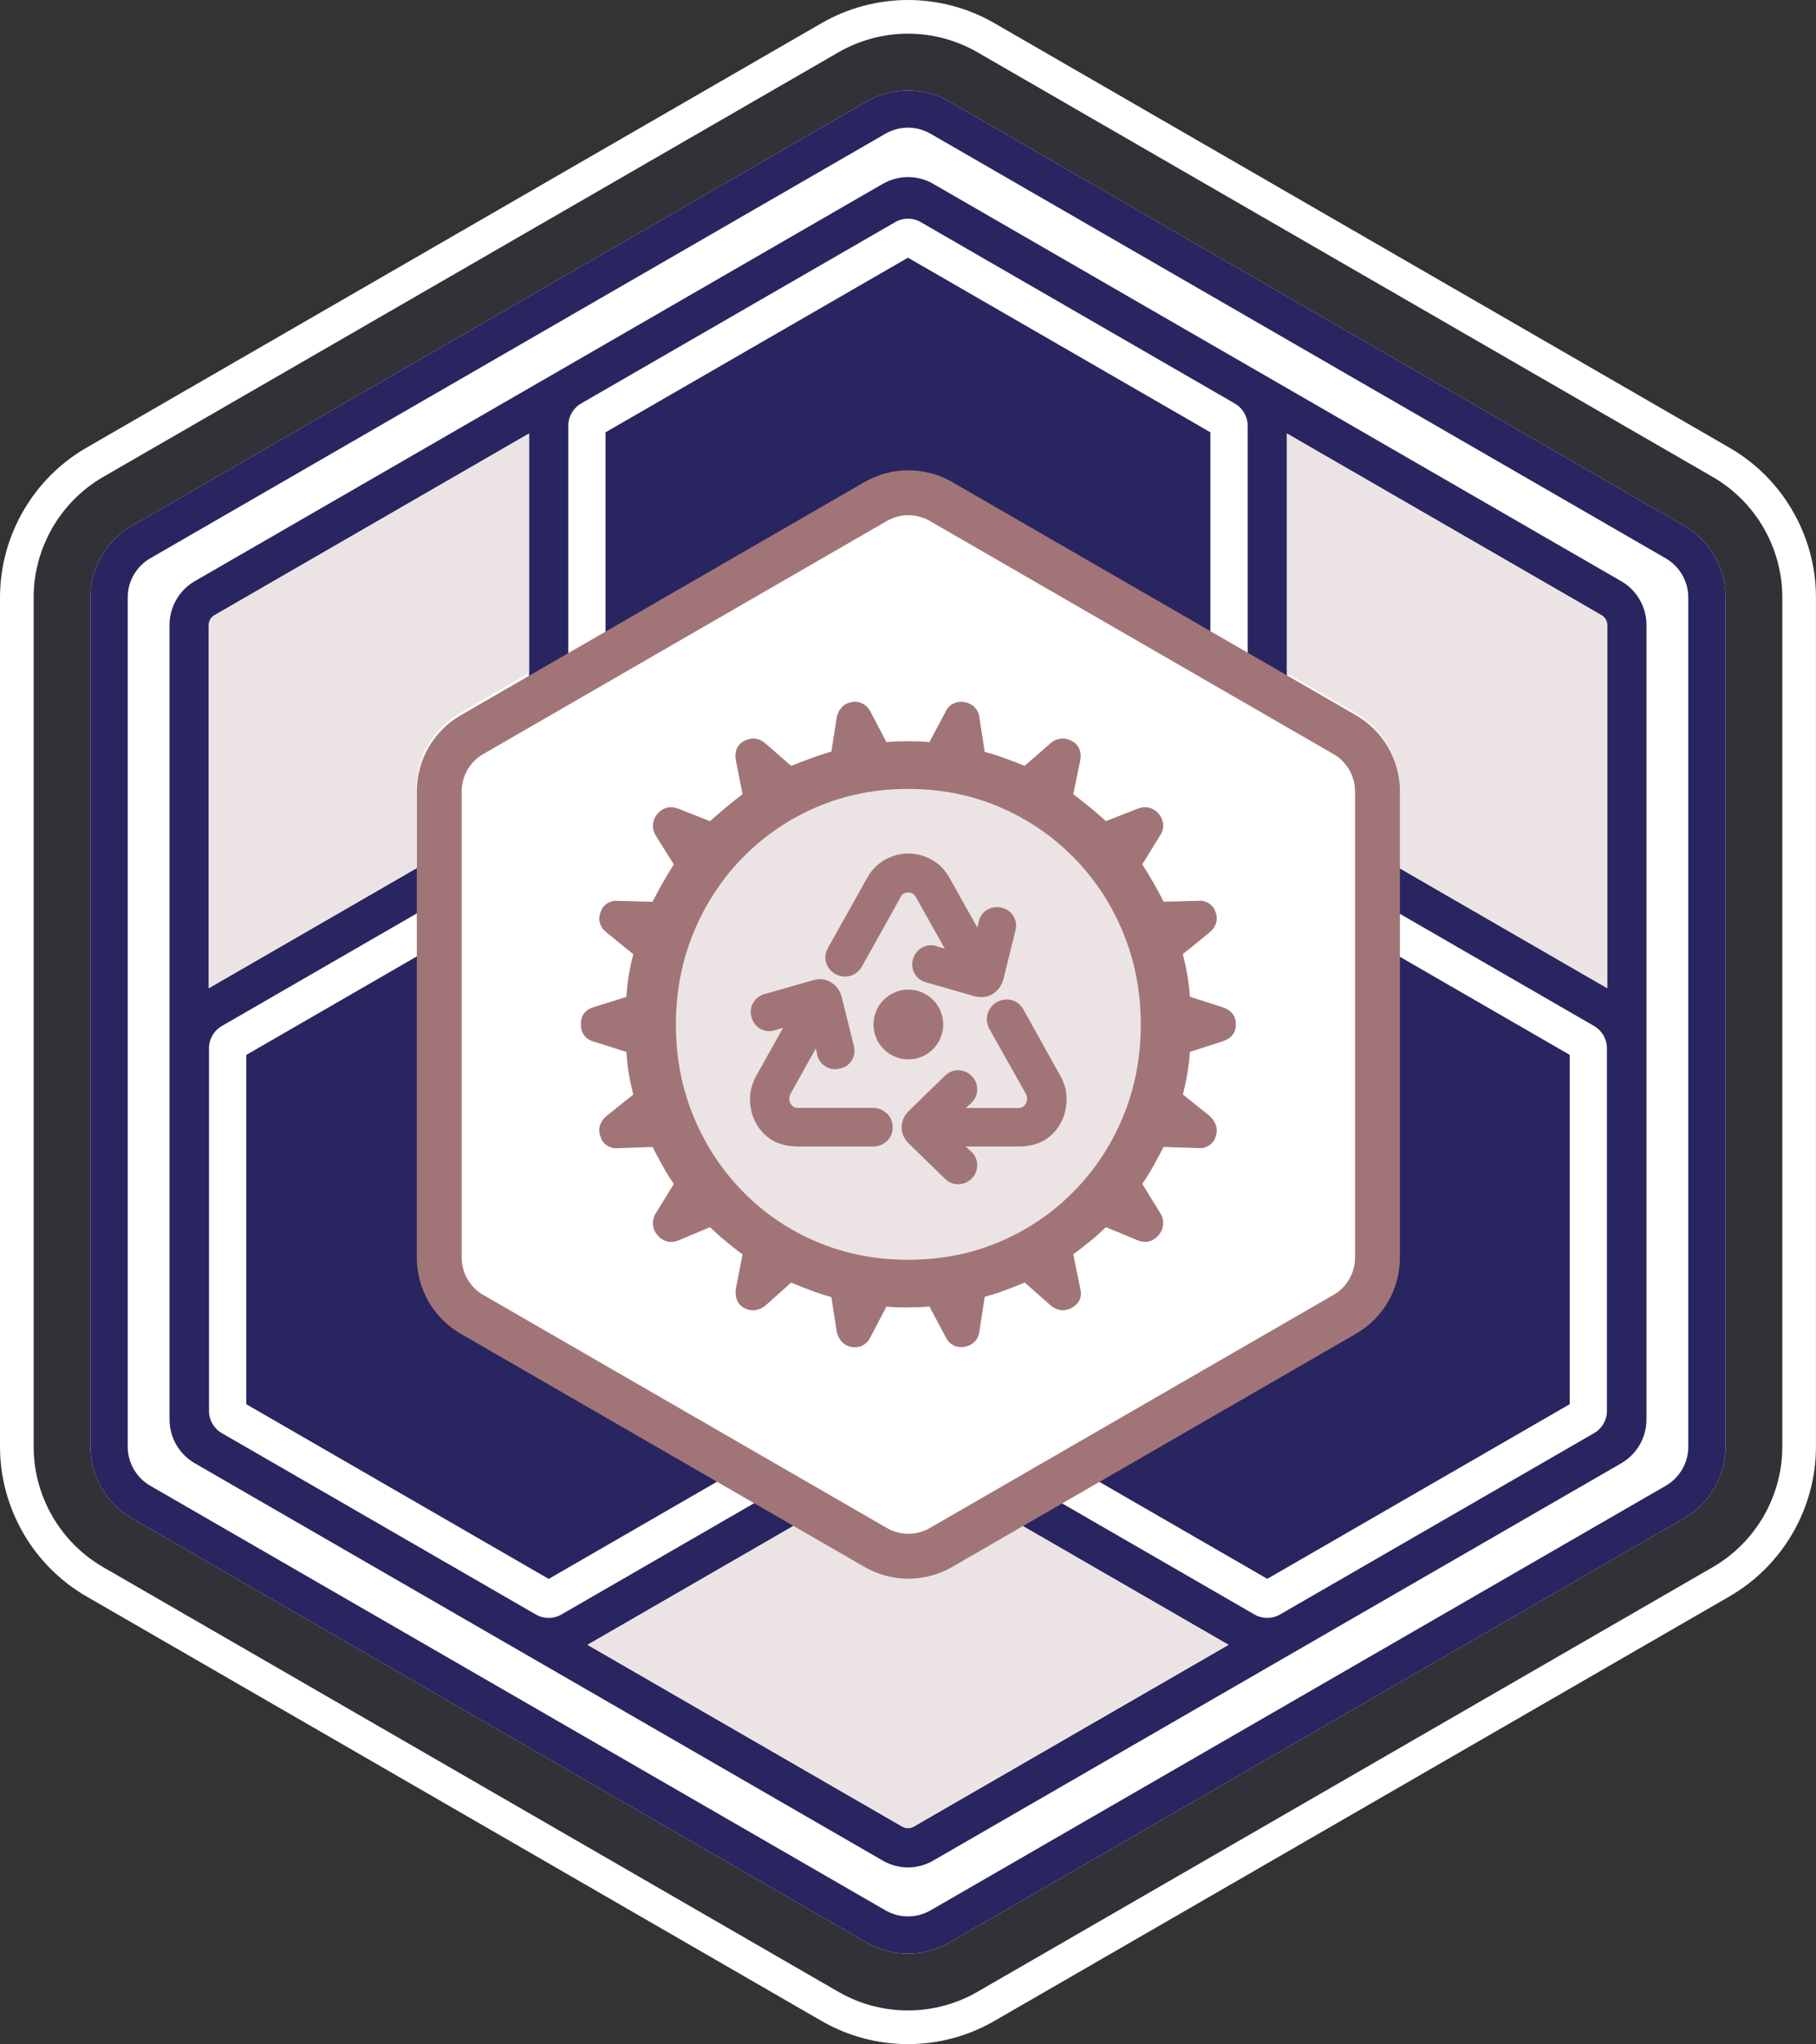
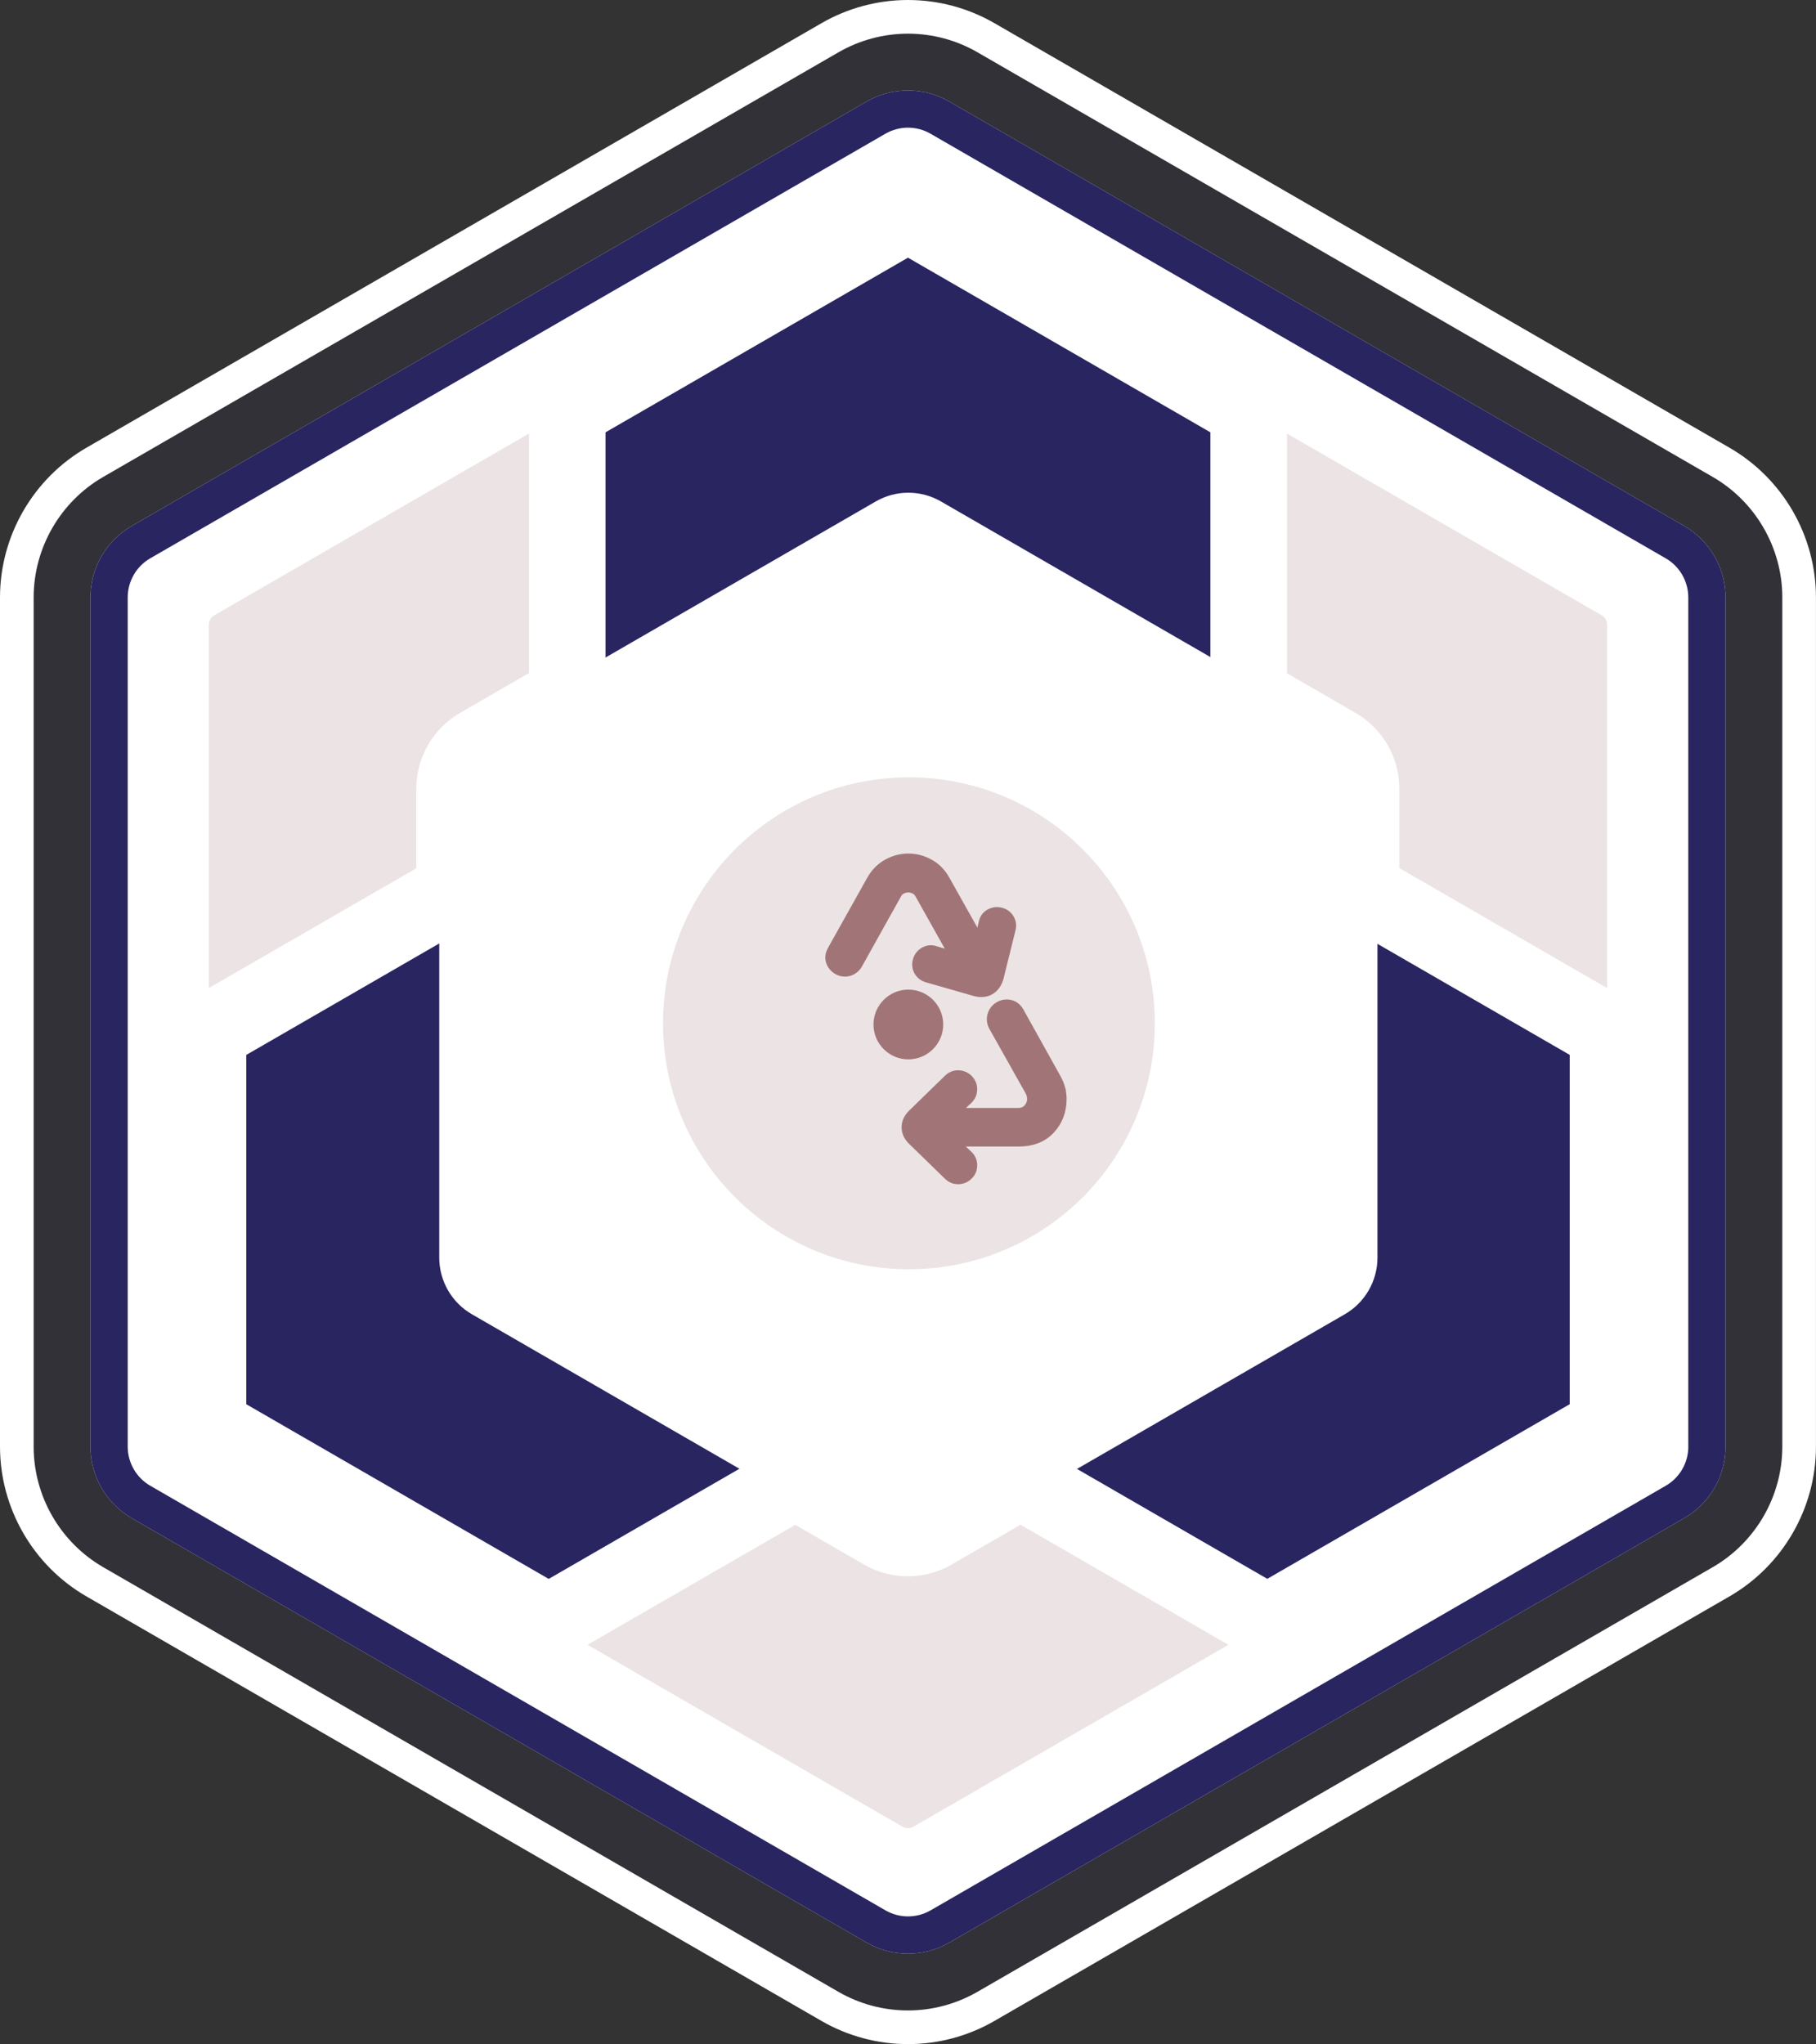
<svg xmlns="http://www.w3.org/2000/svg" id="Layer_2" data-name="Layer 2" viewBox="0 0 485.45 546.25">
  <rect x="0" y="0" width="485.45" height="546.25" fill="#333333" stroke="none" />
  <defs>
    <style>
      .cls-1 {
        stroke: #a17577;
        stroke-miterlimit: 10;
        stroke-width: 3.41px;
      }

      .cls-1, .cls-2 {
        fill: #a17577;
      }

      .cls-3 {
        fill: #fff;
      }

      .cls-4 {
        opacity: .1;
      }

      .cls-4, .cls-5 {
        fill: #292560;
      }

      .cls-6 {
        fill: #ece3e4;
      }
    </style>
  </defs>
  <g id="Layer_1-2" data-name="Layer 1">
    <g>
      <path class="cls-3" d="M242.72,9c6.52,0,12.96,1.72,18.6,4.99l196.51,113.46c11.48,6.62,18.61,18.97,18.61,32.22v226.92c0,13.25-7.13,25.6-18.61,32.22l-196.52,113.46c-5.65,3.26-12.08,4.99-18.6,4.99s-12.96-1.72-18.61-4.99L27.6,418.81c-11.48-6.63-18.6-18.97-18.6-32.22v-226.92c0-13.25,7.13-25.6,18.6-32.22L224.12,13.99c5.65-3.26,12.08-4.99,18.6-4.99M242.72,0c-8.1,0-16.09,2.14-23.11,6.19L23.1,119.65C8.85,127.88,0,143.21,0,159.67v226.92c0,16.45,8.85,31.79,23.1,40.02l196.51,113.46c7.01,4.05,15,6.19,23.11,6.19s16.09-2.14,23.1-6.19l196.51-113.46c14.25-8.23,23.11-23.56,23.11-40.02v-226.92c0-16.46-8.85-31.79-23.11-40.02L265.83,6.19c-7.01-4.05-15-6.19-23.1-6.19h0Z" />
      <path class="cls-4" d="M242.72,537.25c-6.52,0-12.96-1.72-18.61-4.99L27.61,418.81c-11.48-6.63-18.61-18.97-18.61-32.22v-226.92c0-13.25,7.13-25.6,18.6-32.22L224.12,13.99c5.65-3.26,12.08-4.99,18.6-4.99s12.96,1.72,18.6,4.99l196.51,113.46c11.48,6.62,18.61,18.97,18.61,32.22v226.92c0,13.25-7.13,25.6-18.61,32.22l-196.52,113.46c-5.65,3.26-12.08,4.99-18.6,4.99Z" />
      <path class="cls-3" d="M450.26,140.58L253.74,27.12c-3.35-1.93-7.16-2.95-11.02-2.95s-7.67,1.02-11.02,2.95L35.19,140.58c-6.8,3.92-11.02,11.24-11.02,19.09v226.92c0,7.85,4.22,15.16,11.02,19.09l196.51,113.46c3.35,1.93,7.16,2.95,11.02,2.95s7.67-1.02,11.02-2.95l196.51-113.46c6.8-3.92,11.02-11.24,11.02-19.09v-226.92c0-7.85-4.22-15.16-11.02-19.09Z" />
      <path class="cls-5" d="M136.72,321.6v-80.62l-70.88,40.93v93.35l80.84,46.68,70.89-40.93-69.82-40.31c-6.8-3.92-11.02-11.24-11.02-19.09Z" />
      <path class="cls-5" d="M348.73,321.6c0,7.85-4.22,15.16-11.02,19.09l-69.82,40.31,70.88,40.92,80.84-46.67v-93.35l-70.89-40.93v80.62Z" />
-       <path class="cls-5" d="M433.4,155.33l-96.15-55.52s0,0,0,0l-7.09-4.09-17-9.81-61.77-35.67s-.1-.05-.15-.08l-1.73-1s0,0,0,0l-.03-.02c-3.91-2.27-8.7-2.41-12.72-.41-.28.14-.55.28-.82.43l-1.73,1s-.1.05-.15.08l-83.97,48.49s0,0-.01,0l-1.87,1.08s0,0,0,0l-96.16,55.51c-4.15,2.41-6.73,6.88-6.73,11.67v212.37c0,4.79,2.58,9.26,6.74,11.67l183.92,106.19c2.08,1.21,4.42,1.82,6.75,1.82s4.66-.61,6.73-1.82l183.94-106.19c4.15-2.41,6.73-6.88,6.73-11.67v-212.37c0-4.79-2.58-9.26-6.74-11.67ZM55.82,167.01c0-1.06.57-2.05,1.49-2.58l84.12-48.57v97.02c0,.62.04,1.23.13,1.84-.57.23-1.12.5-1.66.81l-84.08,48.55v-97.06ZM244.2,488.16c-.92.53-2.05.52-2.96,0l-84.18-48.6,84.15-48.58c.54-.31,1.04-.66,1.53-1.03.48.37.99.72,1.53,1.03l84.14,48.58-84.19,48.6ZM337.85,218.2c2.84,4.92,6.92,9,11.84,11.84l76.54,44.2c2.05,1.23,3.33,3.47,3.33,5.87v96.95c0,2.43-1.31,4.7-3.42,5.92l-83.97,48.47c-1.05.61-2.23.91-3.41.91s-2.36-.3-3.42-.91l-76.45-44.14c-4.92-2.84-10.5-4.33-16.18-4.33h0c-5.68,0-11.26,1.49-16.18,4.33l-76.45,44.14c-1.06.62-2.24.92-3.42.92s-2.34-.3-3.39-.9l-83.98-48.49c-2.11-1.22-3.42-3.49-3.42-5.92v-96.95c0-2.43,1.31-4.7,3.42-5.92l76.45-44.14c4.92-2.84,9.01-6.93,11.85-11.85h0c2.84-4.92,4.33-10.49,4.33-16.17v-88.29c0-2.43,1.31-4.69,3.41-5.91l24.6-14.2,59.37-34.27c1.06-.61,2.24-.92,3.42-.92s2.32.29,3.35.88l84.03,48.52c2.1,1.22,3.42,3.49,3.42,5.92v88.28c0,5.68,1.49,11.26,4.33,16.17h0ZM429.63,264.06l-84.09-48.56c-.53-.31-1.08-.57-1.65-.8.08-.6.13-1.22.13-1.84v-97.01l84.11,48.56c.92.53,1.5,1.53,1.5,2.58v97.06Z" />
      <path class="cls-5" d="M242.72,154.13c3.86,0,7.67,1.02,11.02,2.95l69.82,40.31v-81.86l-80.84-46.67-57.82,33.38-23.03,13.29v81.86l69.82-40.31c3.35-1.93,7.16-2.95,11.02-2.95Z" />
      <path class="cls-5" d="M450.26,140.58L253.74,27.12c-3.35-1.93-7.16-2.95-11.02-2.95s-7.67,1.02-11.02,2.95L35.19,140.58c-6.8,3.92-11.02,11.24-11.02,19.09v226.92c0,7.85,4.22,15.16,11.02,19.09l196.51,113.46c3.35,1.93,7.16,2.95,11.02,2.95s7.67-1.02,11.02-2.95l196.51-113.46c6.8-3.92,11.02-11.24,11.02-19.09v-226.92c0-7.85-4.22-15.16-11.02-19.09ZM451.32,386.58c0,4.32-2.3,8.31-6.04,10.47l-196.51,113.46c-1.87,1.08-3.96,1.62-6.04,1.62s-4.17-.54-6.04-1.62l-196.51-113.46c-3.74-2.16-6.04-6.15-6.04-10.47v-226.92c0-4.32,2.3-8.31,6.04-10.47L236.68,35.74c1.87-1.08,3.96-1.62,6.04-1.62s4.17.54,6.04,1.62l196.51,113.46c3.74,2.16,6.04,6.15,6.04,10.47v226.92Z" />
      <g>
        <path class="cls-6" d="M111.28,210.8c0-2.46.39-4.86,1.12-7.13.51-1.6,1.18-3.14,2.02-4.59.25-.44.52-.87.8-1.29,1.25-1.87,2.78-3.56,4.54-5.02,1.01-.84,2.08-1.6,3.24-2.27l18.42-10.64v-64.01l-84.12,48.57c-.91.53-1.49,1.53-1.49,2.58v97.06l55.46-32.02v-21.24Z" />
        <path class="cls-6" d="M254.4,418.1c-.91.52-1.84.98-2.79,1.37-.48.2-.96.38-1.44.54-2.43.82-4.96,1.23-7.49,1.23-4.05,0-8.09-1.05-11.72-3.14l-18.37-10.61-55.54,32.06,84.18,48.6c.91.52,2.04.53,2.96,0l84.19-48.6-55.58-32.09-18.41,10.63Z" />
        <path class="cls-6" d="M428.13,164.42l-84.11-48.56v64.06l18.34,10.59c7.25,4.19,11.72,11.93,11.72,20.3v21.18l55.55,32.08v-97.06c0-1.06-.57-2.05-1.5-2.58Z" />
      </g>
      <g>
        <path class="cls-3" d="M242.82,415.88c-3.06,0-6.07-.81-8.72-2.34l-107.96-62.33c-5.38-3.11-8.72-8.89-8.72-15.11v-124.66c0-6.21,3.34-12,8.72-15.1l107.96-62.33c2.65-1.53,5.66-2.34,8.72-2.34s6.07.81,8.72,2.34l107.96,62.33c5.38,3.1,8.72,8.89,8.72,15.1v124.66c0,6.21-3.34,12-8.72,15.11l-107.96,62.33c-2.65,1.53-5.66,2.34-8.72,2.34Z" />
-         <path class="cls-2" d="M242.82,137.68c2.01,0,3.98.53,5.72,1.53l107.96,62.33c3.53,2.04,5.72,5.83,5.72,9.91v124.66c0,4.07-2.19,7.87-5.72,9.91l-107.96,62.33c-1.74,1-3.72,1.53-5.72,1.53s-3.98-.53-5.72-1.53l-107.96-62.33c-3.53-2.04-5.72-5.83-5.72-9.91v-124.66c0-4.07,2.19-7.87,5.72-9.91l107.96-62.33c1.74-1,3.72-1.53,5.72-1.53M242.82,125.68c-4.05,0-8.09,1.05-11.72,3.14l-107.96,62.33c-7.25,4.19-11.72,11.93-11.72,20.3v124.66c0,8.38,4.47,16.11,11.72,20.3l107.96,62.33c3.63,2.09,7.67,3.14,11.72,3.14s8.09-1.05,11.72-3.14l107.96-62.33c7.25-4.19,11.72-11.93,11.72-20.3v-124.66c0-8.37-4.47-16.11-11.72-20.3l-107.96-62.33c-3.63-2.09-7.67-3.14-11.72-3.14h0Z" />
      </g>
      <circle class="cls-6" cx="242.97" cy="273.46" r="65.73" />
      <circle class="cls-2" cx="242.82" cy="273.78" r="9.32" />
-       <path class="cls-2" d="M242.74,349.4c-1,0-1.98-.01-2.93-.04s-1.9-.09-2.85-.2l-4.35,8.31c-.47.95-1.16,1.65-2.06,2.1-.9.45-1.9.57-3.01.36-1.06-.21-1.91-.69-2.57-1.42-.66-.74-1.1-1.66-1.31-2.77l-1.42-9.1c-1.85-.53-3.66-1.12-5.42-1.78-1.77-.66-3.55-1.36-5.34-2.1l-6.73,6.01c-.84.74-1.77,1.19-2.77,1.34-1,.16-2.06-.05-3.17-.63-.9-.53-1.52-1.27-1.86-2.22s-.41-1.98-.2-3.09l1.74-8.94c-1.48-1.11-2.96-2.27-4.43-3.48-1.48-1.21-2.9-2.48-4.27-3.8l-8.31,3.48c-1.11.48-2.16.58-3.17.32-1-.26-1.9-.87-2.69-1.82-.63-.79-.99-1.7-1.07-2.73-.08-1.03.17-2.02.75-2.97l4.83-7.83c-1.06-1.53-2.05-3.13-2.97-4.79-.92-1.66-1.83-3.36-2.73-5.1l-9.18.32c-1.06.11-2.03-.12-2.93-.67-.9-.55-1.5-1.38-1.82-2.49-.37-1.05-.4-2.06-.08-3.01s.9-1.77,1.74-2.45l7.12-5.7c-.47-1.85-.87-3.71-1.19-5.58s-.53-3.81-.63-5.82l-8.79-2.77c-1.11-.32-1.95-.88-2.53-1.7-.58-.82-.87-1.78-.87-2.89s.29-2.14.87-2.93c.58-.79,1.42-1.35,2.53-1.66l8.79-2.77c.1-2,.32-3.94.63-5.82.32-1.87.71-3.73,1.19-5.58l-7.12-5.78c-.84-.63-1.42-1.42-1.74-2.37s-.29-1.92.08-2.93c.32-1.11.92-1.94,1.82-2.49.9-.55,1.87-.78,2.93-.67l9.18.24c.9-1.74,1.81-3.43,2.73-5.07.92-1.63,1.91-3.27,2.97-4.91l-4.91-7.84c-.53-.9-.75-1.85-.67-2.85.08-1,.43-1.9,1.07-2.69.79-.95,1.67-1.54,2.65-1.78.98-.24,2.02-.14,3.13.28l8.39,3.32c1.37-1.21,2.8-2.44,4.27-3.68,1.48-1.24,2.95-2.41,4.43-3.52l-1.74-8.86c-.26-1.16-.21-2.22.16-3.17.37-.95,1-1.66,1.9-2.14,1.05-.58,2.1-.8,3.13-.67,1.03.13,1.96.59,2.81,1.38l6.73,5.86c1.79-.69,3.57-1.36,5.34-2.02,1.77-.66,3.57-1.25,5.42-1.78l1.42-9.02c.21-1.11.65-2.03,1.31-2.77.66-.74,1.52-1.21,2.57-1.42,1.11-.21,2.11-.09,3.01.36.9.45,1.58,1.12,2.06,2.02l4.35,8.31c1-.11,1.97-.17,2.89-.2s1.89-.04,2.89-.04c.95,0,1.9.01,2.85.04s1.9.09,2.85.2l4.43-8.31c.42-.9,1.09-1.57,2.02-2.02s1.94-.57,3.05-.36c1.05.21,1.94.69,2.65,1.42.71.74,1.12,1.66,1.23,2.77l1.42,9.1c1.79.47,3.59,1.04,5.38,1.7,1.79.66,3.56,1.33,5.3,2.02l6.81-5.94c.79-.74,1.7-1.17,2.73-1.31,1.03-.13,2.07.09,3.13.67.9.47,1.54,1.19,1.94,2.14.4.95.46,2.01.2,3.17l-1.82,8.86c1.48,1.11,2.97,2.28,4.47,3.52,1.5,1.24,2.91,2.47,4.23,3.68l8.47-3.32c1.06-.42,2.08-.51,3.09-.28,1,.24,1.9.83,2.69,1.78.63.79.99,1.69,1.07,2.69.08,1-.17,1.95-.75,2.85l-4.83,7.84c2.06,3.17,3.96,6.49,5.7,9.97l9.18-.24c1.06-.11,2.03.12,2.93.67.9.55,1.5,1.38,1.82,2.49.37,1,.38,1.98.04,2.93s-.91,1.74-1.7,2.37l-7.12,5.78c.47,1.85.87,3.71,1.19,5.58.32,1.87.55,3.81.71,5.82l8.63,2.77c2.43.79,3.64,2.32,3.64,4.59s-1.21,3.8-3.64,4.59l-8.63,2.77c-.16,2.01-.4,3.95-.71,5.82s-.71,3.73-1.19,5.58l7.12,5.7c.79.69,1.36,1.52,1.7,2.49s.33,1.97-.04,2.97c-.32,1.11-.92,1.94-1.82,2.49-.9.55-1.87.78-2.93.67l-9.18-.32c-.9,1.74-1.81,3.44-2.73,5.1-.92,1.66-1.91,3.26-2.97,4.79l4.83,7.83c.58.95.83,1.94.75,2.97-.08,1.03-.43,1.94-1.07,2.73-.79.95-1.69,1.56-2.69,1.82-1,.26-2.06.16-3.17-.32l-8.39-3.48c-1.32,1.32-2.73,2.59-4.23,3.8-1.5,1.21-3,2.38-4.47,3.48l1.82,8.94c.63,2.32-.08,4.09-2.14,5.3-1.06.58-2.1.79-3.13.63-1.03-.16-1.94-.61-2.73-1.34l-6.81-6.01c-1.74.74-3.51,1.44-5.3,2.1-1.79.66-3.59,1.23-5.38,1.7l-1.42,9.18c-.11,1.11-.51,2.03-1.23,2.77-.71.74-1.6,1.21-2.65,1.42-1.11.21-2.11.09-3.01-.36-.9-.45-1.58-1.15-2.06-2.1l-4.43-8.31c-.95.11-1.9.17-2.85.2s-1.9.04-2.85.04ZM242.74,336.66c8.81,0,16.99-1.61,24.53-4.83,7.54-3.22,14.14-7.7,19.79-13.45,5.65-5.75,10.04-12.42,13.18-20.02,3.14-7.6,4.71-15.78,4.71-24.54s-1.57-16.95-4.71-24.57c-3.14-7.62-7.53-14.31-13.18-20.06-5.65-5.75-12.24-10.25-19.79-13.49-7.55-3.25-15.72-4.87-24.53-4.87s-16.91,1.62-24.46,4.87c-7.55,3.24-14.13,7.74-19.75,13.49-5.62,5.75-10,12.44-13.14,20.06-3.14,7.62-4.71,15.82-4.71,24.57s1.57,16.94,4.71,24.54,7.52,14.27,13.14,20.02c5.62,5.75,12.2,10.24,19.75,13.45,7.54,3.22,15.7,4.83,24.46,4.83Z" />
      <g>
-         <path class="cls-1" d="M233.33,297.78h-20.05c-1.18,0-2.14-.42-2.88-1.26-.74-.84-1.11-1.8-1.11-2.88,0-.3.03-.62.1-.99.07-.36.2-.72.39-1.08l8.96-16.06,1.38,5.96c.2.95.71,1.66,1.53,2.12.82.46,1.68.56,2.56.29.92-.2,1.61-.69,2.07-1.48.46-.79.56-1.64.29-2.56l-3.2-12.91c-.39-1.41-1.1-2.4-2.12-2.96-1.02-.66-2.22-.77-3.6-.34l-12.76,3.65c-.95.26-1.65.79-2.09,1.58s-.53,1.61-.27,2.46c.23.95.75,1.66,1.55,2.12.8.46,1.65.54,2.54.25l6.25-1.86-9.16,16.39c-.49.89-.87,1.79-1.13,2.71-.26.92-.39,1.82-.39,2.71,0,3.12.99,5.74,2.96,7.86,1.97,2.12,4.66,3.18,8.08,3.18h20.1c1.02,0,1.87-.32,2.56-.96.69-.64,1.03-1.47,1.03-2.49s-.35-1.81-1.03-2.46c-.69-.66-1.54-.99-2.56-.99Z" />
        <path class="cls-1" d="M283.06,290.96c-.25-.9-.63-1.81-1.16-2.73l-9.8-17.59c-.53-.95-1.25-1.54-2.17-1.75-.92-.21-1.81-.07-2.66.42-.82.49-1.36,1.2-1.63,2.12-.26.92-.15,1.82.34,2.71l9.8,17.44c.16.36.29.72.37,1.08.08.36.12.69.12.99,0,1.08-.37,2.04-1.11,2.88-.74.84-1.72,1.26-2.93,1.26h-18.33l4.59-4.29c.69-.69,1.03-1.49,1.03-2.41s-.33-1.71-.99-2.36c-.66-.66-1.45-.99-2.36-1.01-.92-.02-1.72.32-2.41,1.01l-9.46,9.21c-1.05.99-1.58,2.09-1.58,3.3s.52,2.32,1.58,3.3l9.46,9.21c.69.69,1.49,1.03,2.41,1.01.92-.02,1.71-.35,2.36-1.01.66-.62.99-1.4.99-2.34s-.34-1.73-1.03-2.39l-4.61-4.33h18.45c3.45,0,6.16-1.06,8.13-3.18,1.97-2.12,2.96-4.74,2.96-7.86,0-.89-.12-1.78-.37-2.68Z" />
        <path class="cls-1" d="M244.74,237.26c.61.31,1.11.81,1.5,1.5l9.86,17.59-6.27-1.87c-.89-.3-1.73-.21-2.54.25-.8.46-1.34,1.15-1.6,2.07-.26.89-.17,1.72.27,2.51s1.14,1.31,2.09,1.58l12.76,3.65c1.45.36,2.66.25,3.65-.35,1.02-.62,1.72-1.61,2.12-2.96l3.2-12.91c.26-.92.16-1.77-.3-2.56-.46-.79-1.15-1.3-2.07-1.53-.92-.23-1.78-.12-2.59.32-.8.44-1.3,1.14-1.5,2.09l-1.39,5.91-9.64-17.19c-1.02-1.84-2.39-3.23-4.11-4.16-1.72-.94-3.52-1.4-5.39-1.4s-3.66.48-5.37,1.43c-1.71.95-3.07,2.33-4.09,4.14l-10.39,18.57c-.59.99-.76,1.91-.49,2.78.26.87.82,1.57,1.68,2.09.89.49,1.79.6,2.71.32.92-.28,1.63-.86,2.12-1.75l10.39-18.62c.36-.69.86-1.19,1.5-1.5.64-.31,1.29-.47,1.95-.47s1.34.16,1.94.47Z" />
      </g>
    </g>
  </g>
</svg>